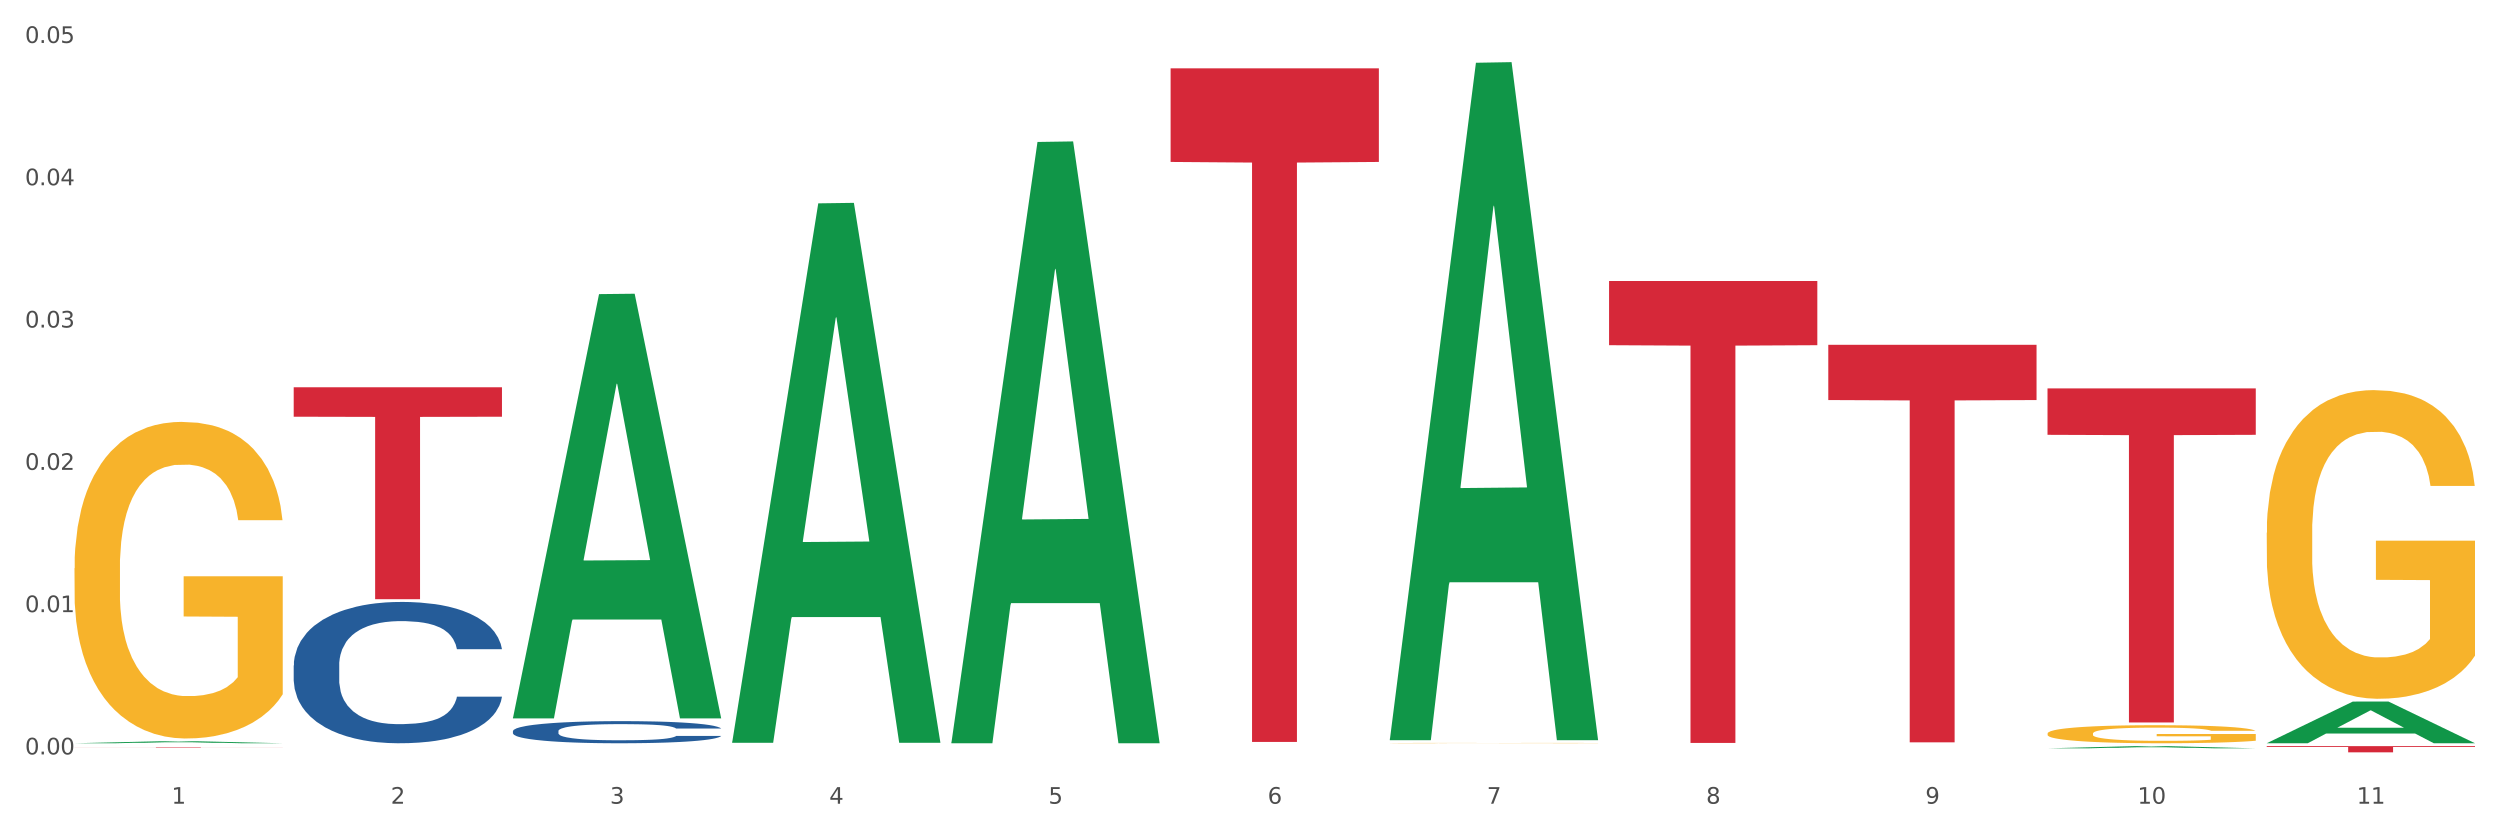
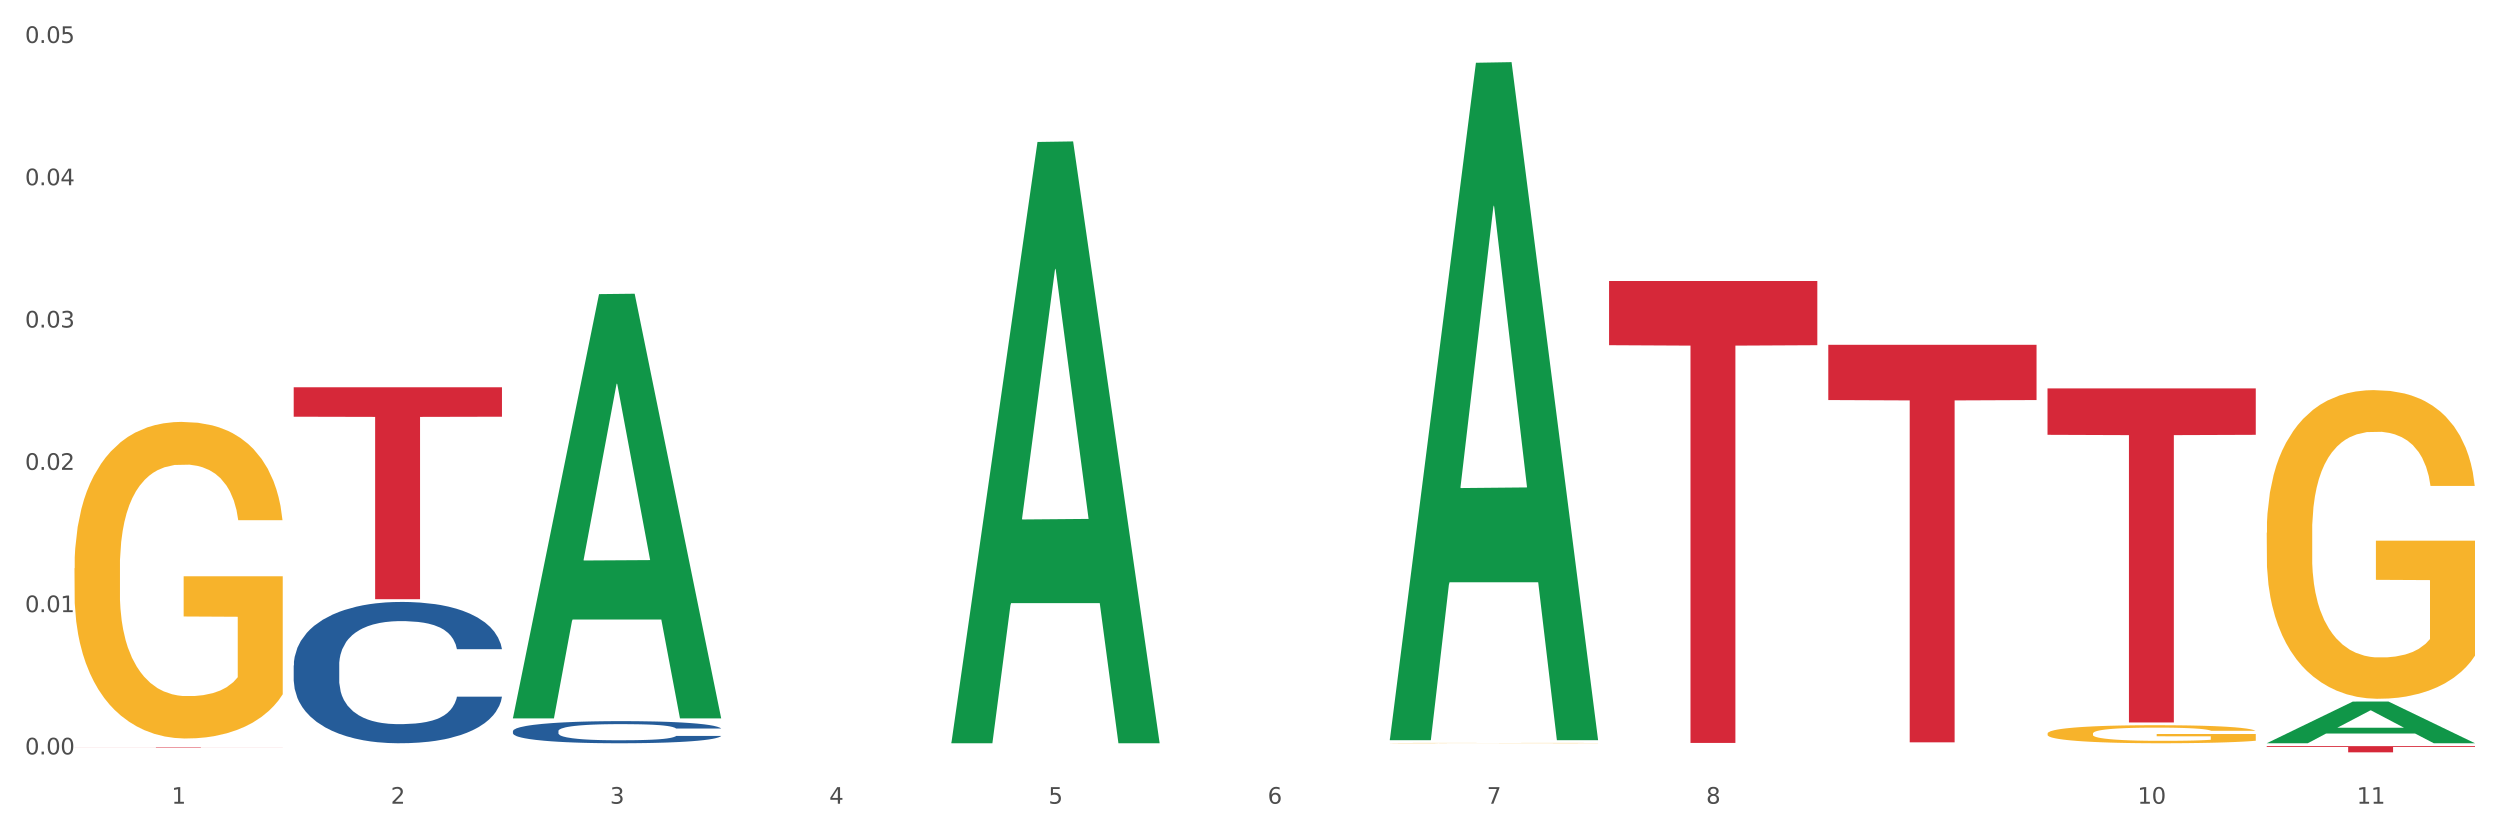
<svg xmlns="http://www.w3.org/2000/svg" xmlns:xlink="http://www.w3.org/1999/xlink" width="1080pt" height="360pt" viewBox="0 0 1080 360" version="1.1">
  <rect x="0" y="0" width="1080" height="360" fill="#333333" stroke="none" />
  <defs>
    <style type="text/css">*{stroke-linejoin: round; stroke-linecap: butt}</style>
  </defs>
  <g id="figure_1">
    <g id="patch_1">
      <path d="M 0 360  L 1080 360  L 1080 0  L 0 0  z " style="fill: #ffffff; stroke: #ffffff; stroke-linejoin: miter" />
    </g>
    <g id="axes_1">
      <g id="matplotlib.axis_1">
        <g id="xtick_1">
          <g id="text_1">
            <g style="fill: #4d4d4d" transform="translate(74.106 347.204) scale(0.096 -0.096)">
              <defs>
                <path id="DejaVuSans-31" d="M 794 531  L 1825 531  L 1825 4091  L 703 3866  L 703 4441  L 1819 4666  L 2450 4666  L 2450 531  L 3481 531  L 3481 0  L 794 0  L 794 531  z " transform="scale(0.016)" />
              </defs>
              <use xlink:href="#DejaVuSans-31" />
            </g>
          </g>
        </g>
        <g id="xtick_2">
          <g id="text_2">
            <g style="fill: #4d4d4d" transform="translate(168.812 347.204) scale(0.096 -0.096)">
              <defs>
                <path id="DejaVuSans-32" d="M 1228 531  L 3431 531  L 3431 0  L 469 0  L 469 531  Q 828 903 1448 1529  Q 2069 2156 2228 2338  Q 2531 2678 2651 2914  Q 2772 3150 2772 3378  Q 2772 3750 2511 3984  Q 2250 4219 1831 4219  Q 1534 4219 1204 4116  Q 875 4013 500 3803  L 500 4441  Q 881 4594 1212 4672  Q 1544 4750 1819 4750  Q 2544 4750 2975 4387  Q 3406 4025 3406 3419  Q 3406 3131 3298 2873  Q 3191 2616 2906 2266  Q 2828 2175 2409 1742  Q 1991 1309 1228 531  z " transform="scale(0.016)" />
              </defs>
              <use xlink:href="#DejaVuSans-32" />
            </g>
          </g>
        </g>
        <g id="xtick_3">
          <g id="text_3">
            <g style="fill: #4d4d4d" transform="translate(263.517 347.204) scale(0.096 -0.096)">
              <defs>
                <path id="DejaVuSans-33" d="M 2597 2516  Q 3050 2419 3304 2112  Q 3559 1806 3559 1356  Q 3559 666 3084 287  Q 2609 -91 1734 -91  Q 1441 -91 1130 -33  Q 819 25 488 141  L 488 750  Q 750 597 1062 519  Q 1375 441 1716 441  Q 2309 441 2620 675  Q 2931 909 2931 1356  Q 2931 1769 2642 2001  Q 2353 2234 1838 2234  L 1294 2234  L 1294 2753  L 1863 2753  Q 2328 2753 2575 2939  Q 2822 3125 2822 3475  Q 2822 3834 2567 4026  Q 2313 4219 1838 4219  Q 1578 4219 1281 4162  Q 984 4106 628 3988  L 628 4550  Q 988 4650 1302 4700  Q 1616 4750 1894 4750  Q 2613 4750 3031 4423  Q 3450 4097 3450 3541  Q 3450 3153 3228 2886  Q 3006 2619 2597 2516  z " transform="scale(0.016)" />
              </defs>
              <use xlink:href="#DejaVuSans-33" />
            </g>
          </g>
        </g>
        <g id="xtick_4">
          <g id="text_4">
            <g style="fill: #4d4d4d" transform="translate(358.223 347.204) scale(0.096 -0.096)">
              <defs>
                <path id="DejaVuSans-34" d="M 2419 4116  L 825 1625  L 2419 1625  L 2419 4116  z M 2253 4666  L 3047 4666  L 3047 1625  L 3713 1625  L 3713 1100  L 3047 1100  L 3047 0  L 2419 0  L 2419 1100  L 313 1100  L 313 1709  L 2253 4666  z " transform="scale(0.016)" />
              </defs>
              <use xlink:href="#DejaVuSans-34" />
            </g>
          </g>
        </g>
        <g id="xtick_5">
          <g id="text_5">
            <g style="fill: #4d4d4d" transform="translate(452.928 347.204) scale(0.096 -0.096)">
              <defs>
                <path id="DejaVuSans-35" d="M 691 4666  L 3169 4666  L 3169 4134  L 1269 4134  L 1269 2991  Q 1406 3038 1543 3061  Q 1681 3084 1819 3084  Q 2600 3084 3056 2656  Q 3513 2228 3513 1497  Q 3513 744 3044 326  Q 2575 -91 1722 -91  Q 1428 -91 1123 -41  Q 819 9 494 109  L 494 744  Q 775 591 1075 516  Q 1375 441 1709 441  Q 2250 441 2565 725  Q 2881 1009 2881 1497  Q 2881 1984 2565 2268  Q 2250 2553 1709 2553  Q 1456 2553 1204 2497  Q 953 2441 691 2322  L 691 4666  z " transform="scale(0.016)" />
              </defs>
              <use xlink:href="#DejaVuSans-35" />
            </g>
          </g>
        </g>
        <g id="xtick_6">
          <g id="text_6">
            <g style="fill: #4d4d4d" transform="translate(547.634 347.204) scale(0.096 -0.096)">
              <defs>
                <path id="DejaVuSans-36" d="M 2113 2584  Q 1688 2584 1439 2293  Q 1191 2003 1191 1497  Q 1191 994 1439 701  Q 1688 409 2113 409  Q 2538 409 2786 701  Q 3034 994 3034 1497  Q 3034 2003 2786 2293  Q 2538 2584 2113 2584  z M 3366 4563  L 3366 3988  Q 3128 4100 2886 4159  Q 2644 4219 2406 4219  Q 1781 4219 1451 3797  Q 1122 3375 1075 2522  Q 1259 2794 1537 2939  Q 1816 3084 2150 3084  Q 2853 3084 3261 2657  Q 3669 2231 3669 1497  Q 3669 778 3244 343  Q 2819 -91 2113 -91  Q 1303 -91 875 529  Q 447 1150 447 2328  Q 447 3434 972 4092  Q 1497 4750 2381 4750  Q 2619 4750 2861 4703  Q 3103 4656 3366 4563  z " transform="scale(0.016)" />
              </defs>
              <use xlink:href="#DejaVuSans-36" />
            </g>
          </g>
        </g>
        <g id="xtick_7">
          <g id="text_7">
            <g style="fill: #4d4d4d" transform="translate(642.339 347.204) scale(0.096 -0.096)">
              <defs>
                <path id="DejaVuSans-37" d="M 525 4666  L 3525 4666  L 3525 4397  L 1831 0  L 1172 0  L 2766 4134  L 525 4134  L 525 4666  z " transform="scale(0.016)" />
              </defs>
              <use xlink:href="#DejaVuSans-37" />
            </g>
          </g>
        </g>
        <g id="xtick_8">
          <g id="text_8">
            <g style="fill: #4d4d4d" transform="translate(737.044 347.204) scale(0.096 -0.096)">
              <defs>
                <path id="DejaVuSans-38" d="M 2034 2216  Q 1584 2216 1326 1975  Q 1069 1734 1069 1313  Q 1069 891 1326 650  Q 1584 409 2034 409  Q 2484 409 2743 651  Q 3003 894 3003 1313  Q 3003 1734 2745 1975  Q 2488 2216 2034 2216  z M 1403 2484  Q 997 2584 770 2862  Q 544 3141 544 3541  Q 544 4100 942 4425  Q 1341 4750 2034 4750  Q 2731 4750 3128 4425  Q 3525 4100 3525 3541  Q 3525 3141 3298 2862  Q 3072 2584 2669 2484  Q 3125 2378 3379 2068  Q 3634 1759 3634 1313  Q 3634 634 3220 271  Q 2806 -91 2034 -91  Q 1263 -91 848 271  Q 434 634 434 1313  Q 434 1759 690 2068  Q 947 2378 1403 2484  z M 1172 3481  Q 1172 3119 1398 2916  Q 1625 2713 2034 2713  Q 2441 2713 2670 2916  Q 2900 3119 2900 3481  Q 2900 3844 2670 4047  Q 2441 4250 2034 4250  Q 1625 4250 1398 4047  Q 1172 3844 1172 3481  z " transform="scale(0.016)" />
              </defs>
              <use xlink:href="#DejaVuSans-38" />
            </g>
          </g>
        </g>
        <g id="xtick_9">
          <g id="text_9">
            <g style="fill: #4d4d4d" transform="translate(831.75 347.204) scale(0.096 -0.096)">
              <defs>
-                 <path id="DejaVuSans-39" d="M 703 97  L 703 672  Q 941 559 1184 500  Q 1428 441 1663 441  Q 2288 441 2617 861  Q 2947 1281 2994 2138  Q 2813 1869 2534 1725  Q 2256 1581 1919 1581  Q 1219 1581 811 2004  Q 403 2428 403 3163  Q 403 3881 828 4315  Q 1253 4750 1959 4750  Q 2769 4750 3195 4129  Q 3622 3509 3622 2328  Q 3622 1225 3098 567  Q 2575 -91 1691 -91  Q 1453 -91 1209 -44  Q 966 3 703 97  z M 1959 2075  Q 2384 2075 2632 2365  Q 2881 2656 2881 3163  Q 2881 3666 2632 3958  Q 2384 4250 1959 4250  Q 1534 4250 1286 3958  Q 1038 3666 1038 3163  Q 1038 2656 1286 2365  Q 1534 2075 1959 2075  z " transform="scale(0.016)" />
-               </defs>
+                 </defs>
              <use xlink:href="#DejaVuSans-39" />
            </g>
          </g>
        </g>
        <g id="xtick_10">
          <g id="text_10">
            <g style="fill: #4d4d4d" transform="translate(923.401 347.204) scale(0.096 -0.096)">
              <defs>
                <path id="DejaVuSans-30" d="M 2034 4250  Q 1547 4250 1301 3770  Q 1056 3291 1056 2328  Q 1056 1369 1301 889  Q 1547 409 2034 409  Q 2525 409 2770 889  Q 3016 1369 3016 2328  Q 3016 3291 2770 3770  Q 2525 4250 2034 4250  z M 2034 4750  Q 2819 4750 3233 4129  Q 3647 3509 3647 2328  Q 3647 1150 3233 529  Q 2819 -91 2034 -91  Q 1250 -91 836 529  Q 422 1150 422 2328  Q 422 3509 836 4129  Q 1250 4750 2034 4750  z " transform="scale(0.016)" />
              </defs>
              <use xlink:href="#DejaVuSans-31" />
              <use xlink:href="#DejaVuSans-30" transform="translate(63.623 0)" />
            </g>
          </g>
        </g>
        <g id="xtick_11">
          <g id="text_11">
            <g style="fill: #4d4d4d" transform="translate(1018.107 347.204) scale(0.096 -0.096)">
              <use xlink:href="#DejaVuSans-31" />
              <use xlink:href="#DejaVuSans-31" transform="translate(63.623 0)" />
            </g>
          </g>
        </g>
        <g id="xtick_12" />
        <g id="xtick_13" />
        <g id="xtick_14" />
        <g id="xtick_15" />
        <g id="xtick_16" />
        <g id="xtick_17" />
        <g id="xtick_18" />
        <g id="xtick_19" />
        <g id="xtick_20" />
        <g id="xtick_21" />
      </g>
      <g id="matplotlib.axis_2">
        <g id="ytick_1">
          <g id="text_12">
            <g style="fill: #4d4d4d" transform="translate(10.8 325.916) scale(0.096 -0.096)">
              <defs>
                <path id="DejaVuSans-2e" d="M 684 794  L 1344 794  L 1344 0  L 684 0  L 684 794  z " transform="scale(0.016)" />
              </defs>
              <use xlink:href="#DejaVuSans-30" />
              <use xlink:href="#DejaVuSans-2e" transform="translate(63.623 0)" />
              <use xlink:href="#DejaVuSans-30" transform="translate(95.41 0)" />
              <use xlink:href="#DejaVuSans-30" transform="translate(159.033 0)" />
            </g>
          </g>
        </g>
        <g id="ytick_2">
          <g id="text_13">
            <g style="fill: #4d4d4d" transform="translate(10.8 264.444) scale(0.096 -0.096)">
              <use xlink:href="#DejaVuSans-30" />
              <use xlink:href="#DejaVuSans-2e" transform="translate(63.623 0)" />
              <use xlink:href="#DejaVuSans-30" transform="translate(95.41 0)" />
              <use xlink:href="#DejaVuSans-31" transform="translate(159.033 0)" />
            </g>
          </g>
        </g>
        <g id="ytick_3">
          <g id="text_14">
            <g style="fill: #4d4d4d" transform="translate(10.8 202.972) scale(0.096 -0.096)">
              <use xlink:href="#DejaVuSans-30" />
              <use xlink:href="#DejaVuSans-2e" transform="translate(63.623 0)" />
              <use xlink:href="#DejaVuSans-30" transform="translate(95.41 0)" />
              <use xlink:href="#DejaVuSans-32" transform="translate(159.033 0)" />
            </g>
          </g>
        </g>
        <g id="ytick_4">
          <g id="text_15">
            <g style="fill: #4d4d4d" transform="translate(10.8 141.5) scale(0.096 -0.096)">
              <use xlink:href="#DejaVuSans-30" />
              <use xlink:href="#DejaVuSans-2e" transform="translate(63.623 0)" />
              <use xlink:href="#DejaVuSans-30" transform="translate(95.41 0)" />
              <use xlink:href="#DejaVuSans-33" transform="translate(159.033 0)" />
            </g>
          </g>
        </g>
        <g id="ytick_5">
          <g id="text_16">
            <g style="fill: #4d4d4d" transform="translate(10.8 80.027) scale(0.096 -0.096)">
              <use xlink:href="#DejaVuSans-30" />
              <use xlink:href="#DejaVuSans-2e" transform="translate(63.623 0)" />
              <use xlink:href="#DejaVuSans-30" transform="translate(95.41 0)" />
              <use xlink:href="#DejaVuSans-34" transform="translate(159.033 0)" />
            </g>
          </g>
        </g>
        <g id="ytick_6">
          <g id="text_17">
            <g style="fill: #4d4d4d" transform="translate(10.8 18.555) scale(0.096 -0.096)">
              <use xlink:href="#DejaVuSans-30" />
              <use xlink:href="#DejaVuSans-2e" transform="translate(63.623 0)" />
              <use xlink:href="#DejaVuSans-30" transform="translate(95.41 0)" />
              <use xlink:href="#DejaVuSans-35" transform="translate(159.033 0)" />
            </g>
          </g>
        </g>
        <g id="ytick_7" />
        <g id="ytick_8" />
        <g id="ytick_9" />
        <g id="ytick_10" />
        <g id="ytick_11" />
      </g>
      <g id="PolyCollection_1">
-         <path d="M 32.175 321.085  L 32.268 321.085  L 69.369 320.218  L 84.766 320.217  L 122.145 321.087  L 104.337 321.087  L 96.267 320.884  L 57.96 320.884  L 57.682 320.888  L 49.891 321.087  L 32.175 321.087  L 32.175 321.085  L 62.783 320.764  L 91.444 320.763  L 77.253 320.402  L 77.067 320.401  L 76.882 320.403  L 62.691 320.763  L 62.783 320.764  L 32.175 321.085  z " clip-path="url(#pbbc1582dfa)" style="fill: #109648" />
        <path d="M 884.524 316.891  L 884.631 316.884  L 884.631 316.628  L 884.843 316.407  L 885.905 315.872  L 887.499 315.431  L 888.667 315.196  L 889.835 315.003  L 891.216 314.811  L 892.916 314.612  L 895.996 314.319  L 897.908 314.17  L 900.245 314.013  L 904.494 313.785  L 907.575 313.657  L 910.761 313.55  L 915.966 313.422  L 919.365 313.365  L 922.977 313.322  L 927.332 313.294  L 930.625 313.287  L 937.848 313.308  L 944.009 313.372  L 946.983 313.422  L 950.807 313.507  L 952.825 313.564  L 956.118 313.678  L 959.517 313.828  L 961.854 313.956  L 965.359 314.198  L 968.015 314.441  L 970.458 314.74  L 971.733 314.946  L 972.689 315.139  L 973.539 315.36  L 974.388 315.709  L 955.268 315.709  L 954.525 315.459  L 953.356 315.224  L 951.657 314.996  L 950.17 314.854  L 947.62 314.676  L 945.283 314.562  L 942.84 314.476  L 939.866 314.405  L 937.529 314.369  L 934.236 314.341  L 927.757 314.348  L 923.402 314.405  L 920.427 314.476  L 918.515 314.54  L 916.816 314.612  L 914.904 314.711  L 912.673 314.861  L 911.08 314.996  L 909.487 315.167  L 908.212 315.338  L 907.043 315.538  L 906.087 315.751  L 905.344 315.972  L 904.707 316.243  L 904.175 316.692  L 904.175 317.668  L 904.388 317.888  L 904.919 318.181  L 905.556 318.401  L 906.619 318.665  L 907.575 318.843  L 909.38 319.099  L 911.399 319.313  L 912.992 319.449  L 914.585 319.563  L 917.347 319.719  L 920.427 319.847  L 923.083 319.926  L 926.695 319.997  L 929.138 320.026  L 931.262 320.04  L 936.467 320.04  L 940.185 320.018  L 944.327 319.969  L 947.514 319.904  L 950.17 319.826  L 953.144 319.698  L 955.056 319.577  L 955.056 318.088  L 931.687 318.081  L 931.687 317.091  L 974.495 317.091  L 974.495 319.997  L 972.689 320.147  L 970.671 320.282  L 968.546 320.403  L 965.359 320.553  L 961.535 320.695  L 958.136 320.795  L 954.525 320.88  L 950.276 320.959  L 944.752 321.03  L 941.353 321.058  L 937.104 321.08  L 932.112 321.087  L 927.757 321.073  L 923.508 321.037  L 919.047 320.973  L 914.691 320.88  L 911.399 320.788  L 908.106 320.674  L 904.6 320.524  L 901.839 320.382  L 899.714 320.254  L 897.377 320.09  L 894.828 319.876  L 892.916 319.684  L 891.216 319.484  L 889.411 319.228  L 888.136 319.007  L 886.861 318.729  L 886.118 318.522  L 885.268 318.202  L 884.631 317.753  L 884.524 316.891  z " clip-path="url(#pbbc1582dfa)" style="fill: #f7b32b" />
        <path d="M 979.23 230.146  L 979.336 230.024  L 979.336 225.64  L 979.548 221.864  L 980.611 212.73  L 982.204 205.179  L 983.372 201.16  L 984.541 197.872  L 985.922 194.584  L 987.621 191.174  L 990.702 186.18  L 992.614 183.623  L 994.951 180.943  L 999.2 177.046  L 1002.28 174.854  L 1005.467 173.027  L 1010.672 170.835  L 1014.071 169.861  L 1017.682 169.13  L 1022.037 168.643  L 1025.33 168.521  L 1032.553 168.886  L 1038.714 169.982  L 1041.688 170.835  L 1045.512 172.296  L 1047.531 173.271  L 1050.824 175.219  L 1054.223 177.777  L 1056.56 179.969  L 1060.065 184.11  L 1062.72 188.251  L 1065.164 193.366  L 1066.438 196.898  L 1067.394 200.186  L 1068.244 203.961  L 1069.094 209.929  L 1049.974 209.929  L 1049.23 205.666  L 1048.062 201.647  L 1046.362 197.75  L 1044.875 195.314  L 1042.326 192.27  L 1039.989 190.321  L 1037.546 188.86  L 1034.572 187.642  L 1032.235 187.033  L 1028.942 186.546  L 1022.462 186.667  L 1018.107 187.642  L 1015.133 188.86  L 1013.221 189.956  L 1011.521 191.174  L 1009.609 192.879  L 1007.379 195.436  L 1005.785 197.75  L 1004.192 200.673  L 1002.917 203.596  L 1001.749 207.006  L 1000.793 210.66  L 1000.049 214.435  L 999.412 219.063  L 998.881 226.736  L 998.881 243.421  L 999.093 247.196  L 999.624 252.19  L 1000.262 255.965  L 1001.324 260.471  L 1002.28 263.516  L 1004.086 267.9  L 1006.104 271.554  L 1007.697 273.868  L 1009.291 275.817  L 1012.052 278.496  L 1015.133 280.688  L 1017.788 282.028  L 1021.4 283.246  L 1023.843 283.733  L 1025.968 283.977  L 1031.172 283.977  L 1034.89 283.611  L 1039.033 282.759  L 1042.22 281.663  L 1044.875 280.323  L 1047.849 278.131  L 1049.761 276.06  L 1049.761 250.606  L 1026.392 250.485  L 1026.392 233.556  L 1069.2 233.556  L 1069.2 283.246  L 1067.394 285.803  L 1065.376 288.117  L 1063.252 290.188  L 1060.065 292.745  L 1056.241 295.181  L 1052.842 296.886  L 1049.23 298.348  L 1044.981 299.687  L 1039.458 300.905  L 1036.059 301.392  L 1031.81 301.758  L 1026.817 301.879  L 1022.462 301.636  L 1018.213 301.027  L 1013.752 299.931  L 1009.397 298.348  L 1006.104 296.764  L 1002.811 294.816  L 999.306 292.258  L 996.544 289.822  L 994.42 287.63  L 992.083 284.829  L 989.533 281.175  L 987.621 277.887  L 985.922 274.477  L 984.116 270.093  L 982.841 266.317  L 981.567 261.567  L 980.823 258.036  L 979.973 252.555  L 979.336 244.882  L 979.23 230.146  z " clip-path="url(#pbbc1582dfa)" style="fill: #f7b32b" />
        <path d="M 221.586 315.824  L 221.692 315.815  L 221.692 315.571  L 222.011 315.239  L 223.181 314.628  L 224.67 314.165  L 227.222 313.624  L 228.605 313.397  L 230.413 313.144  L 234.135 312.734  L 238.389 312.385  L 241.367 312.193  L 243.6 312.071  L 248.598 311.852  L 251.47 311.756  L 254.447 311.678  L 257 311.626  L 261.254 311.564  L 264.657 311.538  L 268.592 311.53  L 271.888 311.538  L 276.249 311.573  L 282.63 311.678  L 285.076 311.739  L 288.372 311.844  L 291.775 311.983  L 294.541 312.123  L 297.731 312.324  L 301.028 312.586  L 304.218 312.917  L 306.451 313.223  L 308.259 313.546  L 309.855 313.939  L 311.024 314.366  L 311.556 314.724  L 292.095 314.724  L 291.563 314.401  L 290.499 314.052  L 289.436 313.816  L 288.266 313.624  L 286.458 313.406  L 284.863 313.266  L 282.204 313.101  L 279.758 312.996  L 277.738 312.935  L 275.292 312.882  L 270.081 312.83  L 266.358 312.83  L 264.019 312.848  L 261.147 312.891  L 258.701 312.952  L 255.83 313.057  L 253.597 313.17  L 251.363 313.319  L 250.087 313.424  L 248.173 313.616  L 246.897 313.773  L 245.195 314.043  L 244.238 314.235  L 242.536 314.733  L 241.792 315.099  L 241.473 315.353  L 241.26 315.632  L 241.26 316.993  L 241.898 317.604  L 242.43 317.866  L 243.281 318.163  L 244.876 318.547  L 247.216 318.922  L 249.662 319.193  L 251.682 319.359  L 253.597 319.481  L 255.511 319.577  L 257.851 319.664  L 259.765 319.717  L 262.636 319.769  L 266.039 319.795  L 268.698 319.795  L 274.122 319.752  L 276.568 319.708  L 278.907 319.647  L 281.46 319.551  L 283.48 319.446  L 284.65 319.368  L 286.564 319.202  L 288.053 319.027  L 289.329 318.826  L 290.18 318.652  L 291.137 318.39  L 291.882 318.093  L 292.095 317.936  L 311.556 317.936  L 311.131 318.25  L 310.386 318.556  L 308.897 318.966  L 307.728 319.202  L 305.92 319.49  L 304.005 319.734  L 301.347 320.005  L 298.901 320.205  L 296.348 320.38  L 293.583 320.537  L 288.585 320.755  L 286.777 320.816  L 282.949 320.921  L 279.971 320.982  L 275.611 321.043  L 271.144 321.078  L 266.465 321.087  L 262.317 321.07  L 257.744 321.017  L 254.873 320.965  L 251.682 320.886  L 247.96 320.764  L 244.451 320.616  L 241.154 320.441  L 238.07 320.24  L 235.198 320.013  L 231.476 319.638  L 228.711 319.272  L 226.691 318.931  L 225.308 318.643  L 223.926 318.276  L 223.181 318.023  L 222.011 317.412  L 221.586 316.845  L 221.586 315.824  z " clip-path="url(#pbbc1582dfa)" style="fill: #255c99" />
        <path d="M 126.88 287.466  L 126.987 287.41  L 126.987 285.849  L 127.306 283.73  L 128.476 279.827  L 129.965 276.872  L 132.517 273.415  L 133.899 271.966  L 135.707 270.349  L 139.43 267.728  L 143.683 265.498  L 146.661 264.271  L 148.894 263.491  L 153.893 262.097  L 156.764 261.483  L 159.742 260.982  L 162.294 260.647  L 166.548 260.257  L 169.951 260.09  L 173.886 260.034  L 177.183 260.09  L 181.543 260.313  L 187.924 260.982  L 190.37 261.372  L 193.667 262.041  L 197.07 262.933  L 199.835 263.825  L 203.025 265.108  L 206.322 266.78  L 209.513 268.899  L 211.746 270.851  L 213.554 272.914  L 215.149 275.423  L 216.319 278.155  L 216.851 280.441  L 197.389 280.441  L 196.857 278.378  L 195.794 276.147  L 194.73 274.642  L 193.561 273.415  L 191.753 272.021  L 190.157 271.129  L 187.499 270.07  L 185.053 269.401  L 183.032 269.011  L 180.586 268.676  L 175.375 268.342  L 171.653 268.342  L 169.313 268.453  L 166.442 268.732  L 163.996 269.122  L 161.124 269.791  L 158.891 270.516  L 156.658 271.464  L 155.382 272.133  L 153.467 273.36  L 152.191 274.363  L 150.49 276.092  L 149.533 277.318  L 147.831 280.496  L 147.087 282.838  L 146.768 284.455  L 146.555 286.239  L 146.555 294.937  L 147.193 298.84  L 147.725 300.513  L 148.575 302.409  L 150.171 304.862  L 152.51 307.259  L 154.956 308.988  L 156.977 310.047  L 158.891 310.828  L 160.805 311.441  L 163.145 311.999  L 165.059 312.333  L 167.931 312.668  L 171.334 312.835  L 173.993 312.835  L 179.416 312.556  L 181.862 312.277  L 184.202 311.887  L 186.754 311.274  L 188.775 310.605  L 189.945 310.103  L 191.859 309.044  L 193.348 307.928  L 194.624 306.646  L 195.475 305.531  L 196.432 303.858  L 197.176 301.963  L 197.389 300.959  L 216.851 300.959  L 216.425 302.966  L 215.681 304.918  L 214.192 307.538  L 213.022 309.044  L 211.214 310.884  L 209.3 312.445  L 206.641 314.173  L 204.195 315.456  L 201.643 316.571  L 198.878 317.574  L 193.88 318.968  L 192.072 319.359  L 188.243 320.028  L 185.265 320.418  L 180.905 320.808  L 176.439 321.031  L 171.759 321.087  L 167.612 320.975  L 163.039 320.641  L 160.167 320.306  L 156.977 319.805  L 153.255 319.024  L 149.745 318.076  L 146.448 316.961  L 143.364 315.679  L 140.493 314.229  L 136.771 311.831  L 134.006 309.49  L 131.985 307.315  L 130.603 305.475  L 129.22 303.133  L 128.476 301.517  L 127.306 297.614  L 126.88 293.989  L 126.88 287.466  z " clip-path="url(#pbbc1582dfa)" style="fill: #255c99" />
        <path d="M 32.175 322.856  L 122.145 322.856  L 122.145 322.882  L 86.754 322.882  L 86.754 323.046  L 67.353 323.046  L 67.353 322.882  L 32.175 322.882  L 32.175 322.856  L 32.175 322.856  z " clip-path="url(#pbbc1582dfa)" style="fill: #d62839" />
        <path d="M 126.88 167.294  L 216.851 167.294  L 216.851 180.018  L 181.46 180.104  L 181.46 258.852  L 162.058 258.852  L 162.058 180.104  L 126.88 180.018  L 126.88 167.38  L 126.88 167.294  z " clip-path="url(#pbbc1582dfa)" style="fill: #d62839" />
-         <path d="M 505.702 29.516  L 595.673 29.516  L 595.673 69.957  L 560.281 70.23  L 560.281 320.526  L 540.88 320.526  L 540.88 70.23  L 505.702 69.957  L 505.702 29.79  L 505.702 29.516  z " clip-path="url(#pbbc1582dfa)" style="fill: #d62839" />
        <path d="M 695.113 121.391  L 785.084 121.391  L 785.084 149.124  L 749.692 149.311  L 749.692 320.96  L 730.291 320.96  L 730.291 149.311  L 695.113 149.124  L 695.113 121.578  L 695.113 121.391  z " clip-path="url(#pbbc1582dfa)" style="fill: #d62839" />
        <path d="M 789.819 148.956  L 879.789 148.956  L 879.789 172.82  L 844.398 172.981  L 844.398 320.681  L 824.997 320.681  L 824.997 172.981  L 789.819 172.82  L 789.819 149.117  L 789.819 148.956  z " clip-path="url(#pbbc1582dfa)" style="fill: #d62839" />
        <path d="M 884.524 167.787  L 974.495 167.787  L 974.495 187.843  L 939.103 187.978  L 939.103 312.105  L 919.702 312.105  L 919.702 187.978  L 884.524 187.843  L 884.524 167.923  L 884.524 167.787  z " clip-path="url(#pbbc1582dfa)" style="fill: #d62839" />
        <path d="M 979.23 322.321  L 1069.2 322.321  L 1069.2 322.693  L 1033.809 322.696  L 1033.809 325.001  L 1014.408 325.001  L 1014.408 322.696  L 979.23 322.693  L 979.23 322.323  L 979.23 322.321  z " clip-path="url(#pbbc1582dfa)" style="fill: #d62839" />
        <path d="M 600.408 321.007  L 600.514 321.007  L 600.514 321.002  L 600.727 320.998  L 601.789 320.988  L 603.382 320.98  L 604.551 320.975  L 605.719 320.972  L 607.1 320.968  L 608.799 320.964  L 611.88 320.959  L 613.792 320.956  L 616.129 320.953  L 620.378 320.949  L 623.458 320.946  L 626.645 320.944  L 631.85 320.942  L 635.249 320.941  L 638.86 320.94  L 643.215 320.939  L 646.508 320.939  L 653.731 320.94  L 659.892 320.941  L 662.867 320.942  L 666.691 320.943  L 668.709 320.944  L 672.002 320.947  L 675.401 320.949  L 677.738 320.952  L 681.243 320.956  L 683.899 320.961  L 686.342 320.967  L 687.616 320.971  L 688.572 320.974  L 689.422 320.978  L 690.272 320.985  L 671.152 320.985  L 670.408 320.98  L 669.24 320.976  L 667.54 320.972  L 666.053 320.969  L 663.504 320.966  L 661.167 320.963  L 658.724 320.962  L 655.75 320.96  L 653.413 320.96  L 650.12 320.959  L 643.64 320.959  L 639.285 320.96  L 636.311 320.962  L 634.399 320.963  L 632.699 320.964  L 630.787 320.966  L 628.557 320.969  L 626.963 320.972  L 625.37 320.975  L 624.095 320.978  L 622.927 320.982  L 621.971 320.986  L 621.227 320.99  L 620.59 320.995  L 620.059 321.004  L 620.059 321.022  L 620.271 321.026  L 620.803 321.032  L 621.44 321.036  L 622.502 321.041  L 623.458 321.044  L 625.264 321.049  L 627.282 321.053  L 628.875 321.056  L 630.469 321.058  L 633.231 321.061  L 636.311 321.063  L 638.967 321.065  L 642.578 321.066  L 645.021 321.067  L 647.146 321.067  L 652.351 321.067  L 656.068 321.067  L 660.211 321.066  L 663.398 321.065  L 666.053 321.063  L 669.027 321.061  L 670.939 321.058  L 670.939 321.03  L 647.571 321.03  L 647.571 321.011  L 690.378 321.011  L 690.378 321.066  L 688.572 321.069  L 686.554 321.072  L 684.43 321.074  L 681.243 321.077  L 677.419 321.08  L 674.02 321.081  L 670.408 321.083  L 666.159 321.085  L 660.636 321.086  L 657.237 321.086  L 652.988 321.087  L 647.995 321.087  L 643.64 321.087  L 639.391 321.086  L 634.93 321.085  L 630.575 321.083  L 627.282 321.081  L 623.989 321.079  L 620.484 321.076  L 617.722 321.074  L 615.598 321.071  L 613.261 321.068  L 610.711 321.064  L 608.799 321.06  L 607.1 321.057  L 605.294 321.052  L 604.019 321.048  L 602.745 321.042  L 602.001 321.038  L 601.151 321.032  L 600.514 321.024  L 600.408 321.007  z " clip-path="url(#pbbc1582dfa)" style="fill: #f7b32b" />
        <path d="M 32.175 245.46  L 32.281 245.335  L 32.281 240.838  L 32.494 236.966  L 33.556 227.597  L 35.149 219.852  L 36.318 215.73  L 37.486 212.358  L 38.867 208.985  L 40.567 205.487  L 43.647 200.366  L 45.559 197.742  L 47.896 194.994  L 52.145 190.997  L 55.225 188.749  L 58.412 186.875  L 63.617 184.626  L 67.016 183.627  L 70.627 182.878  L 74.983 182.378  L 78.275 182.253  L 85.499 182.628  L 91.659 183.752  L 94.634 184.626  L 98.458 186.125  L 100.476 187.125  L 103.769 189.123  L 107.168 191.747  L 109.505 193.995  L 113.01 198.242  L 115.666 202.489  L 118.109 207.736  L 119.383 211.358  L 120.339 214.731  L 121.189 218.603  L 122.039 224.724  L 102.919 224.724  L 102.175 220.352  L 101.007 216.23  L 99.307 212.233  L 97.82 209.734  L 95.271 206.611  L 92.934 204.613  L 90.491 203.114  L 87.517 201.865  L 85.18 201.24  L 81.887 200.74  L 75.407 200.865  L 71.052 201.865  L 68.078 203.114  L 66.166 204.238  L 64.467 205.487  L 62.555 207.236  L 60.324 209.859  L 58.731 212.233  L 57.137 215.231  L 55.863 218.229  L 54.694 221.726  L 53.738 225.474  L 52.995 229.346  L 52.357 234.093  L 51.826 241.963  L 51.826 259.076  L 52.039 262.948  L 52.57 268.07  L 53.207 271.942  L 54.269 276.564  L 55.225 279.687  L 57.031 284.184  L 59.049 287.931  L 60.643 290.305  L 62.236 292.303  L 64.998 295.052  L 68.078 297.3  L 70.734 298.674  L 74.345 299.923  L 76.788 300.423  L 78.913 300.673  L 84.118 300.673  L 87.835 300.298  L 91.978 299.424  L 95.165 298.299  L 97.82 296.925  L 100.795 294.677  L 102.707 292.553  L 102.707 266.446  L 79.338 266.321  L 79.338 248.958  L 122.145 248.958  L 122.145 299.923  L 120.339 302.547  L 118.321 304.92  L 116.197 307.043  L 113.01 309.667  L 109.186 312.165  L 105.787 313.914  L 102.175 315.413  L 97.927 316.787  L 92.403 318.036  L 89.004 318.536  L 84.755 318.91  L 79.763 319.035  L 75.407 318.786  L 71.159 318.161  L 66.697 317.037  L 62.342 315.413  L 59.049 313.789  L 55.756 311.79  L 52.251 309.167  L 49.489 306.669  L 47.365 304.42  L 45.028 301.547  L 42.479 297.8  L 40.567 294.427  L 38.867 290.929  L 37.061 286.432  L 35.787 282.56  L 34.512 277.688  L 33.768 274.066  L 32.919 268.445  L 32.281 260.575  L 32.175 245.46  z " clip-path="url(#pbbc1582dfa)" style="fill: #f7b32b" />
        <path d="M 600.408 319.207  L 600.501 318.932  L 637.602 27.114  L 652.999 26.839  L 690.378 319.757  L 672.57 319.757  L 664.5 251.547  L 626.193 251.547  L 625.915 252.648  L 618.124 319.757  L 600.408 319.757  L 600.408 319.207  L 631.016 210.841  L 659.677 210.566  L 645.486 89.274  L 645.3 88.723  L 645.115 89.549  L 630.924 210.566  L 631.016 210.841  L 600.408 319.207  z " clip-path="url(#pbbc1582dfa)" style="fill: #109648" />
-         <path d="M 884.524 323.278  L 884.617 323.277  L 921.718 322.341  L 937.115 322.34  L 974.495 323.28  L 956.686 323.28  L 948.616 323.061  L 910.31 323.061  L 910.031 323.064  L 902.24 323.28  L 884.524 323.28  L 884.524 323.278  L 915.133 322.93  L 943.793 322.929  L 929.602 322.54  L 929.417 322.539  L 929.231 322.541  L 915.04 322.929  L 915.133 322.93  L 884.524 323.278  z " clip-path="url(#pbbc1582dfa)" style="fill: #109648" />
        <path d="M 979.23 321.053  L 979.323 321.036  L 1016.424 303.078  L 1031.821 303.061  L 1069.2 321.087  L 1051.391 321.087  L 1043.322 316.889  L 1005.015 316.889  L 1004.737 316.957  L 996.946 321.087  L 979.23 321.087  L 979.23 321.053  L 1009.838 314.384  L 1038.499 314.367  L 1024.308 306.903  L 1024.122 306.869  L 1023.937 306.92  L 1009.745 314.367  L 1009.838 314.384  L 979.23 321.053  z " clip-path="url(#pbbc1582dfa)" style="fill: #109648" />
-         <path d="M 316.291 320.451  L 316.384 320.232  L 353.485 87.848  L 368.882 87.629  L 406.262 320.889  L 388.453 320.889  L 380.384 266.571  L 342.077 266.571  L 341.798 267.447  L 334.007 320.889  L 316.291 320.889  L 316.291 320.451  L 346.9 234.156  L 375.56 233.937  L 361.369 137.347  L 361.184 136.909  L 360.998 137.566  L 346.807 233.937  L 346.9 234.156  L 316.291 320.451  z " clip-path="url(#pbbc1582dfa)" style="fill: #109648" />
        <path d="M 221.586 310.003  L 221.679 309.831  L 258.78 127.06  L 274.177 126.888  L 311.556 310.348  L 293.748 310.348  L 285.678 267.627  L 247.371 267.627  L 247.093 268.316  L 239.302 310.348  L 221.586 310.348  L 221.586 310.003  L 252.194 242.132  L 280.855 241.959  L 266.664 165.991  L 266.478 165.647  L 266.293 166.164  L 252.102 241.959  L 252.194 242.132  L 221.586 310.003  z " clip-path="url(#pbbc1582dfa)" style="fill: #109648" />
        <path d="M 410.997 320.599  L 411.09 320.355  L 448.191 61.329  L 463.588 61.085  L 500.967 321.087  L 483.159 321.087  L 475.089 260.542  L 436.782 260.542  L 436.504 261.518  L 428.713 321.087  L 410.997 321.087  L 410.997 320.599  L 441.605 224.41  L 470.266 224.166  L 456.075 116.503  L 455.889 116.015  L 455.704 116.747  L 441.513 224.166  L 441.605 224.41  L 410.997 320.599  z " clip-path="url(#pbbc1582dfa)" style="fill: #109648" />
      </g>
    </g>
  </g>
  <defs>
    <clipPath id="pbbc1582dfa">
      <rect x="32.175" y="11.931" width="1037.025" height="327.978" />
    </clipPath>
  </defs>
</svg>